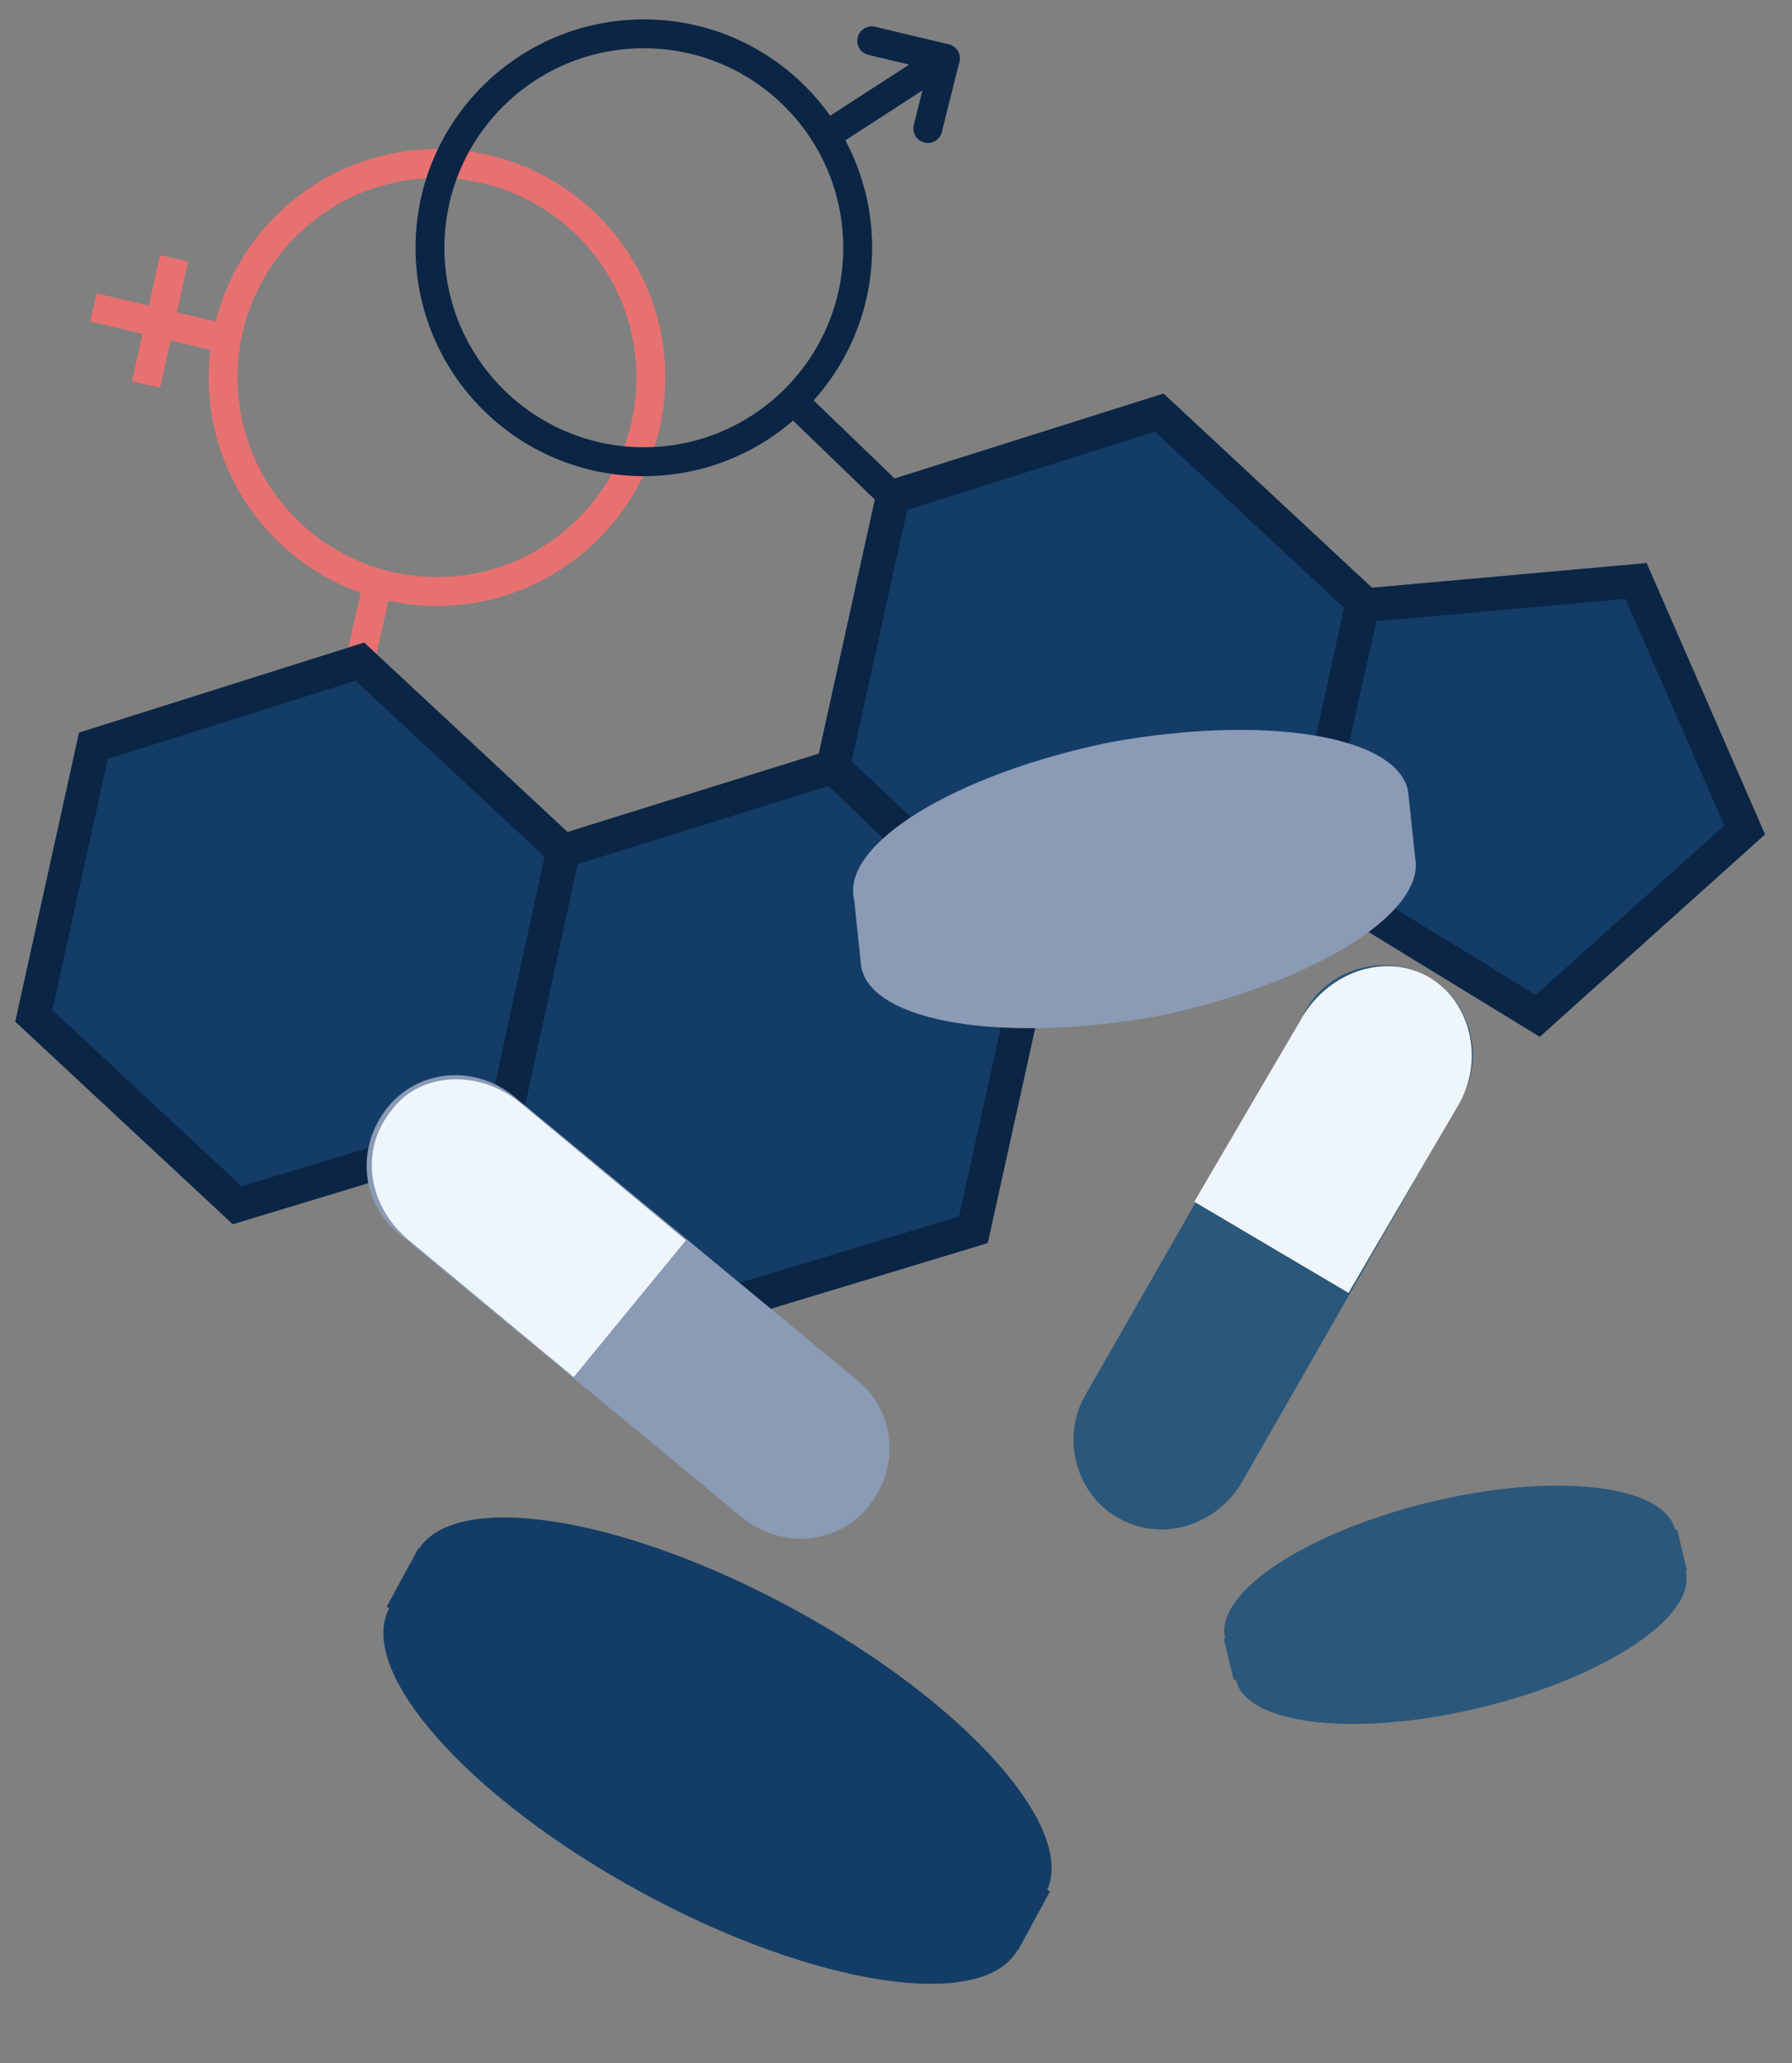
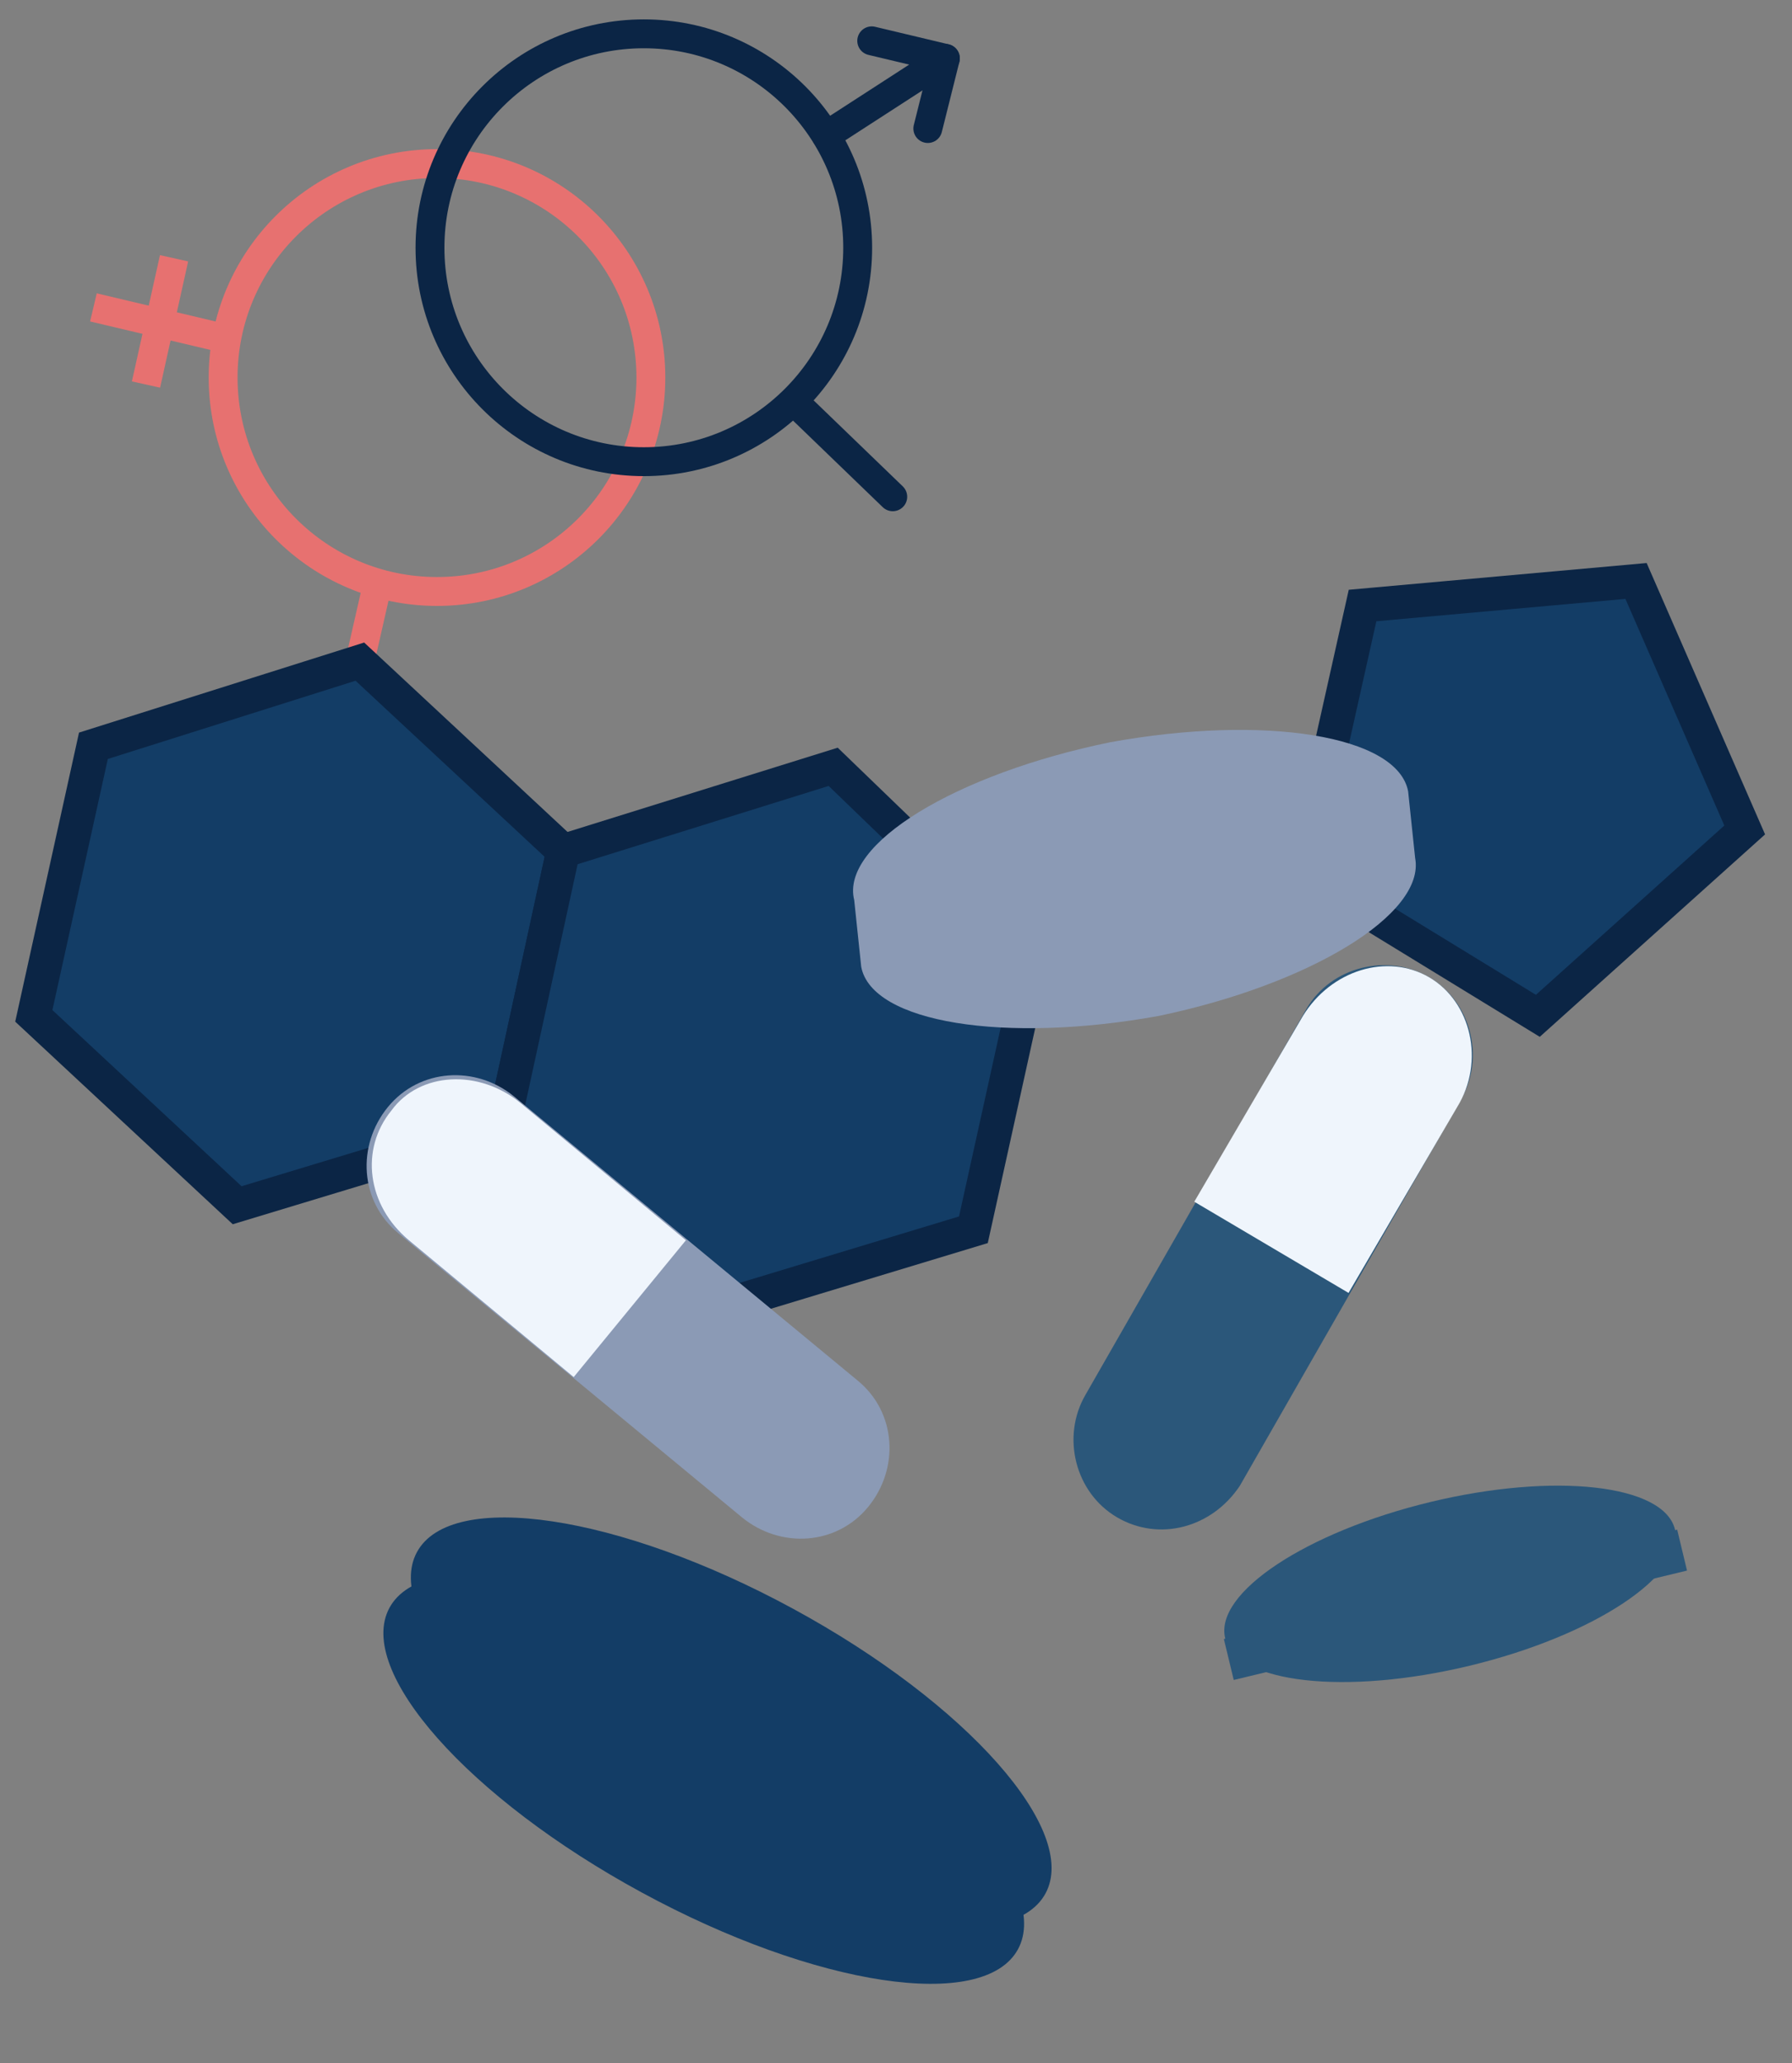
<svg xmlns="http://www.w3.org/2000/svg" width="53" height="61" viewBox="0 0 53 61" fill="none">
  <rect x="0" y="0" width="53" height="61" fill="#808080" stroke="none" />
  <path d="M10.643 19.561L11.162 17.279" stroke="#E77170" stroke-width="0.854" stroke-miterlimit="10" />
  <path d="M12.925 17.487C16.418 17.487 19.25 14.655 19.25 11.162C19.25 7.668 16.418 4.836 12.925 4.836C9.431 4.836 6.599 7.668 6.599 11.162C6.599 14.655 9.431 17.487 12.925 17.487Z" stroke="#E77170" stroke-width="0.854" stroke-miterlimit="10" />
  <path d="M19.042 13.65C22.535 13.65 25.367 10.818 25.367 7.325C25.367 3.832 22.535 1 19.042 1C15.549 1 12.717 3.832 12.717 7.325C12.717 10.818 15.549 13.65 19.042 13.65Z" stroke="#0B2545" stroke-width="0.854" stroke-miterlimit="10" stroke-linecap="round" stroke-linejoin="round" />
  <path d="M6.703 10.021L2.763 9.088" stroke="#E77170" stroke-width="0.854" stroke-miterlimit="10" />
  <path d="M4.318 11.369L5.148 7.636" stroke="#E77170" stroke-width="0.854" stroke-miterlimit="10" />
  <path d="M24.434 4.007L27.96 1.726" stroke="#0B2545" stroke-width="0.854" stroke-miterlimit="10" stroke-linecap="round" stroke-linejoin="round" />
  <path d="M27.441 3.8L27.96 1.726L25.782 1.207" stroke="#0B2545" stroke-width="0.854" stroke-miterlimit="10" stroke-linecap="round" stroke-linejoin="round" />
  <path d="M2.763 22.049L1 30.034L7.014 35.633L14.895 33.248L16.657 25.16L10.643 19.561L2.763 22.049Z" fill="#133D66" stroke="#0B2545" stroke-miterlimit="10" />
  <path d="M16.657 25.16L14.895 33.248L20.909 38.743L28.789 36.358L30.552 28.374L24.642 22.671L16.657 25.16Z" fill="#133D66" stroke="#0B2545" stroke-miterlimit="10" />
-   <path d="M26.404 14.687L24.641 22.672L30.552 28.271L38.536 25.886L40.299 17.798L34.285 12.199L26.404 14.687Z" fill="#133D66" stroke="#0B2545" stroke-miterlimit="10" />
  <path d="M48.387 17.176L40.299 17.902L38.536 25.782L45.483 30.033L51.601 24.538L48.387 17.176Z" fill="#133D66" stroke="#0B2545" stroke-miterlimit="10" />
  <path d="M26.404 14.687L23.501 11.887" stroke="#0B2545" stroke-width="0.854" stroke-miterlimit="10" stroke-linecap="round" stroke-linejoin="round" />
  <path d="M41.854 25.367L41.647 23.397C41.336 21.738 37.395 21.116 32.833 21.945C28.271 22.879 24.849 24.952 25.264 26.611L25.471 28.582C25.782 30.241 29.722 30.863 34.285 30.033C38.743 29.1 42.165 27.026 41.854 25.367Z" fill="#8B9AB5" />
  <path d="M30.921 55.981C31.932 54.119 28.59 50.35 23.457 47.563C18.324 44.775 13.343 44.025 12.332 45.887C11.32 47.749 14.662 51.518 19.795 54.306C24.929 57.093 29.91 57.843 30.921 55.981Z" fill="#133D66" />
  <path d="M30.108 57.629C31.119 55.767 27.778 51.997 22.645 49.21C17.511 46.422 12.53 45.672 11.519 47.534C10.508 49.397 13.85 53.166 18.983 55.953C24.116 58.74 29.097 59.491 30.108 57.629Z" fill="#133D66" />
-   <path d="M12.375 45.775L11.434 47.506L30.115 57.65L31.055 55.918L12.375 45.775Z" fill="#133D66" />
  <path d="M43.471 49.246C47.145 48.359 49.862 46.558 49.54 45.222C49.218 43.886 45.978 43.521 42.304 44.407C38.63 45.294 35.913 47.095 36.235 48.431C36.557 49.767 39.797 50.132 43.471 49.246Z" fill="#2B577A" />
-   <path d="M43.789 50.484C47.463 49.598 50.181 47.797 49.858 46.461C49.536 45.124 46.296 44.76 42.622 45.646C38.948 46.532 36.231 48.334 36.553 49.67C36.875 51.006 40.115 51.371 43.789 50.484Z" fill="#2B577A" />
  <path d="M49.604 45.224L36.197 48.458L36.489 49.668L49.895 46.434L49.604 45.224Z" fill="#2B577A" />
  <path d="M33.04 44.861C31.796 44.135 31.381 42.476 32.107 41.232L38.64 29.826C39.365 28.582 41.025 28.167 42.269 28.893C43.513 29.619 43.928 31.278 43.202 32.522L36.669 43.928C35.84 45.172 34.285 45.587 33.04 44.861Z" fill="#2B577A" />
  <path d="M39.884 38.225L43.098 32.729C43.928 31.381 43.513 29.619 42.269 28.893C41.025 28.167 39.365 28.686 38.536 30.034L35.322 35.529L39.884 38.225Z" fill="#EFF5FC" />
  <path d="M25.678 44.55C24.745 45.691 23.086 45.794 21.945 44.861L11.784 36.462C10.643 35.529 10.54 33.87 11.473 32.729C12.406 31.589 14.065 31.485 15.206 32.418L25.367 40.817C26.508 41.75 26.611 43.41 25.678 44.55Z" fill="#8B9AB5" />
  <path d="M20.286 36.669L15.413 32.626C14.169 31.589 12.406 31.692 11.576 32.833C10.643 33.974 10.851 35.633 12.095 36.669L16.968 40.713L20.286 36.669Z" fill="#EFF5FC" />
</svg>